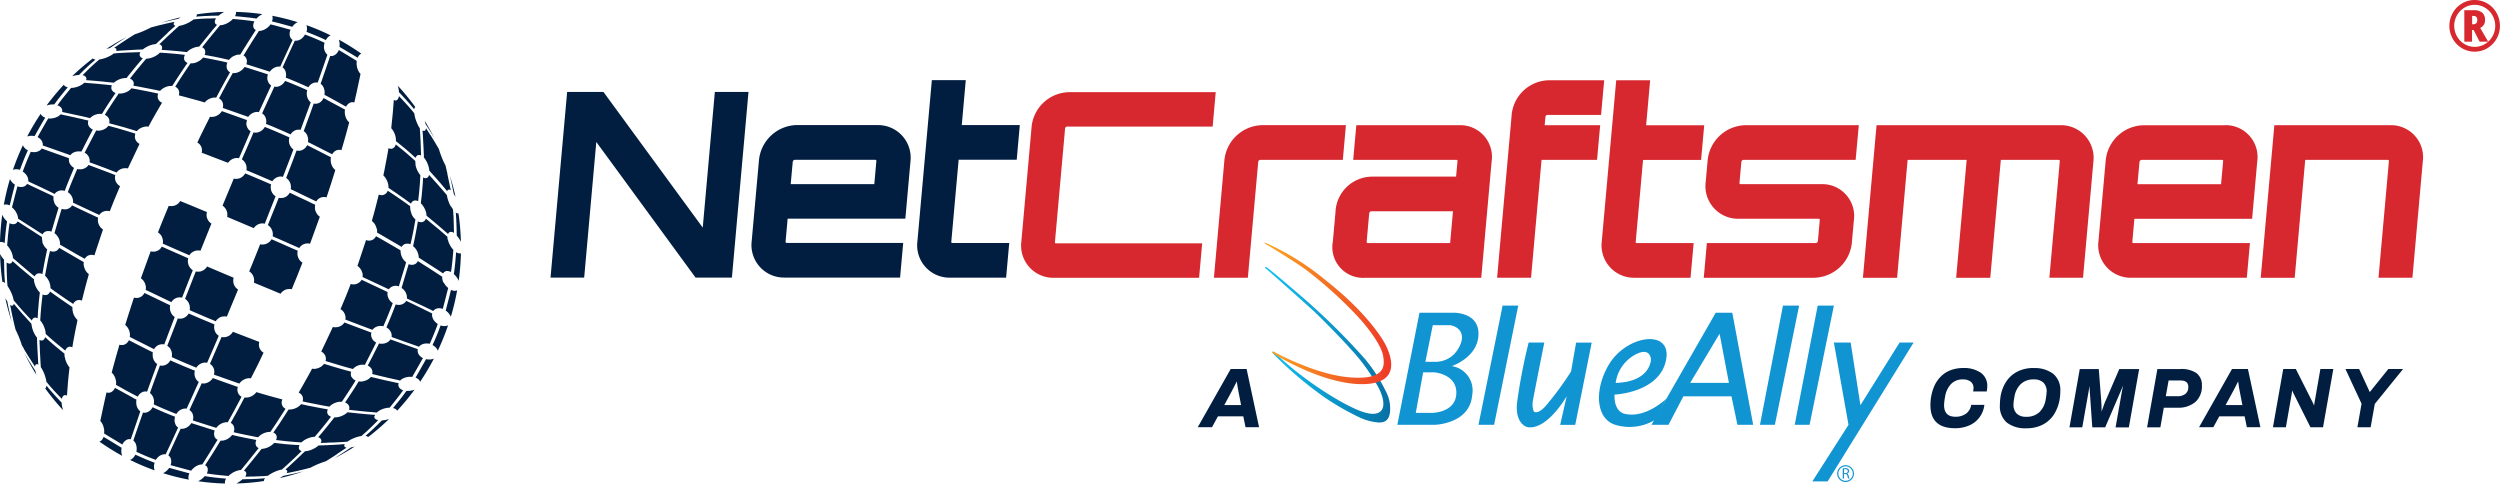
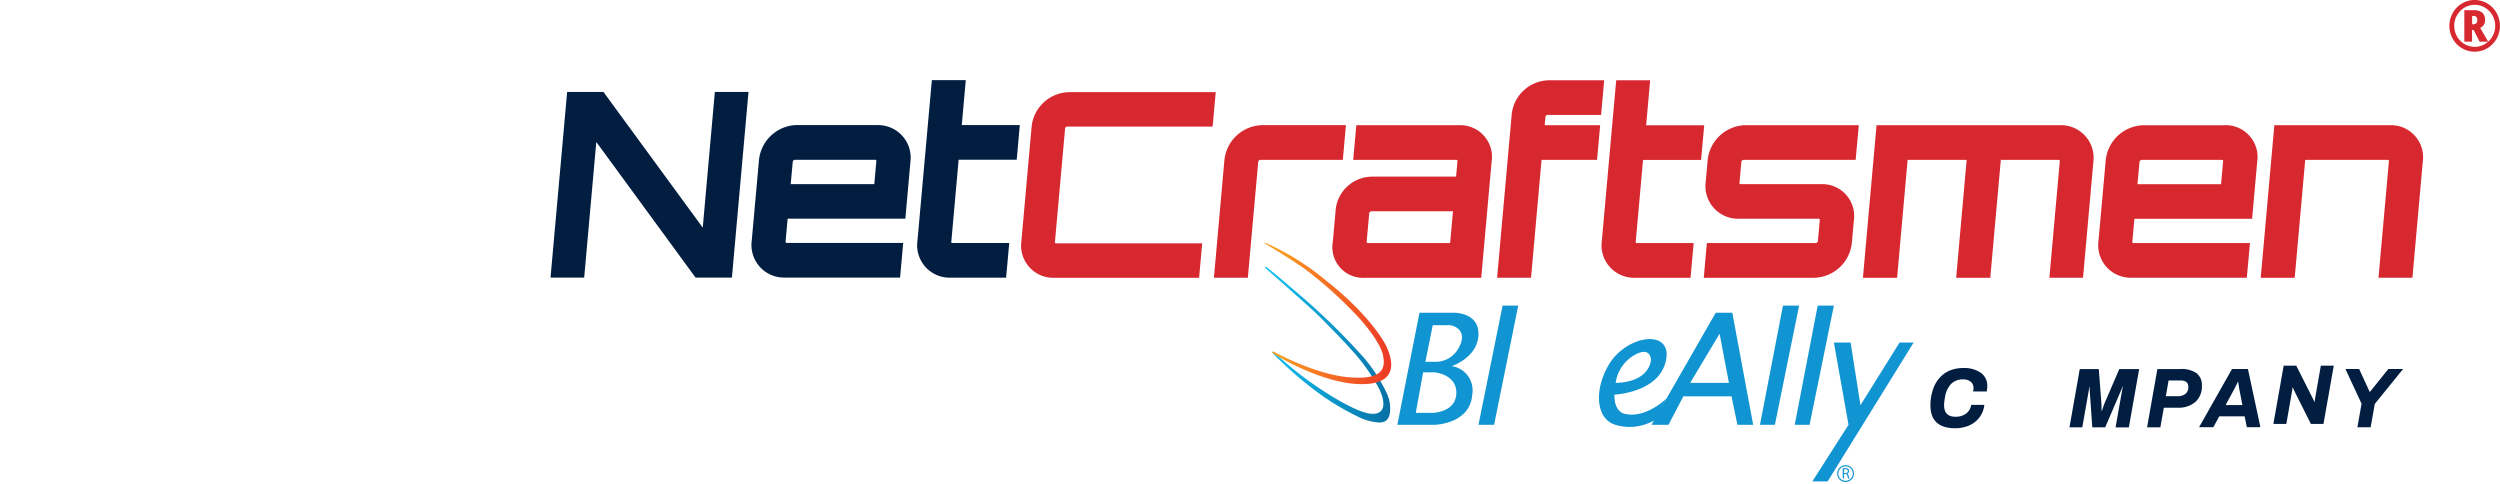
<svg xmlns="http://www.w3.org/2000/svg" width="312" height="60.344" viewBox="0 0 312 60.344">
  <defs>
    <linearGradient id="linear-gradient" x1="0.052" y1="74.626" x2="1.052" y2="74.626" gradientUnits="objectBoundingBox">
      <stop offset="0" stop-color="#12c0f1" />
      <stop offset="1" stop-color="#066ca1" />
    </linearGradient>
    <linearGradient id="linear-gradient-2" x1="0.053" y1="82.575" x2="1.053" y2="82.575" gradientUnits="objectBoundingBox">
      <stop offset="0" stop-color="#faa31f" />
      <stop offset="1" stop-color="#ed3327" />
    </linearGradient>
  </defs>
  <g id="NetCraftsmen_BlueAlly_Logo_FullColor" transform="translate(-50.31 -32.61)">
-     <path id="Path_25" data-name="Path 25" d="M57.076,58.87l.11.189.14.177.165.159.128.092-.1.329-.116.39-.116.39-.116.39-.116.39-.116.39-.116.4-.092.3-.1-.037-.2-.037h-.189l-.177.031-.159.073-.14.1-.116.14-.031.067-.311-.2-.2-.128-.2-.128-.2-.128-.2-.128-.372-.238-.22-.14-.2-.128-.2-.128-.2-.128-.2-.128-.2-.128-.2-.128-.159-.1V60.7l-.043-.2-.067-.2-.1-.2-.116-.2-.14-.183-.159-.171-.128-.11.073-.293.092-.348.092-.348.085-.348.092-.348.092-.348.092-.348.067-.25.11.043.2.043h.2l.189-.018.177-.061.153-.1.128-.128.049-.085.348.177.214.1.214.1.214.1.214.1.214.1.207.1.214.1.214.1.214.1.214.1.214.1.214.1.214.1L57,58.1l-.018.128v.214l.049.207.079.2Zm45.067-11.952a29.314,29.314,0,0,0-2.2-2.678l.037.1.061.25.043.256.018.214.11.116.134.14.128.14.128.14.134.14.128.14.128.14.128.146.128.146.128.146.128.146.128.153.128.153.128.153.11.134.024-.1.055-.122.067-.055ZM55.966,82.047a28.841,28.841,0,0,0,2.215,2.7l-.061-.2-.061-.268-.043-.262L58,83.8l-.11-.116-.134-.14-.262-.281-.262-.281-.128-.14-.128-.146-.128-.146-.128-.146-.128-.146-.128-.146-.128-.153L56.21,81.8l-.1-.122-.018.128-.049.134-.085.092Zm46.5-32.878.122.22.116.171.012.2.018.226.012.226.012.226.012.226.012.226.012.226.012.226v.226l.018.226v.226l.012.226v.226l.024.494-.128-.061-.14-.018-.134.024-.116.073-.1.11-.067.14v.024l-.061-.049-.159-.146-.159-.146-.159-.146-.159-.14-.159-.14-.159-.14-.159-.14-.165-.134-.159-.134-.165-.134-.165-.134-.165-.134-.165-.134-.165-.134-.134-.1v-.183L99.7,50.75l-.049-.232-.073-.226-.092-.22-.11-.2-.128-.183-.11-.128.018-.189.024-.232.024-.232.024-.232.024-.232.024-.232.024-.232.043-.464.018-.232.018-.232.018-.238.018-.232.018-.232.018-.238V46.04h.012l.146.055h.14l.128-.073.1-.116.073-.153.049-.183v-.018l.128.134.128.14.134.14.128.14.134.14.128.14.128.14.128.14.128.146.128.146.128.146.128.146.128.153.122.153.11.134.031.214.055.256.073.262.092.262.1.25.116.238Zm-.317,4.923.061.25.079.244.1.238.122.226.134.207.122.153v.183l-.018.214-.012.214-.012.214-.012.214-.018.214-.018.214-.018.214-.018.214-.018.214-.024.214-.024.214-.024.214-.024.214-.031.287-.049-.024-.171-.055-.165-.012-.153.031-.134.067-.116.11-.092.14-.018.055-.085-.067-.183-.134-.183-.134-.183-.134-.183-.134-.183-.128-.183-.128-.183-.128-.183-.128-.183-.128-.183-.128-.189-.122-.183-.128-.183-.122L98.94,57.1l-.146-.1v-.171l-.031-.232-.055-.226-.079-.22-.1-.207-.122-.2-.14-.177-.116-.116.037-.171.049-.226.043-.22.043-.226.043-.226.085-.445.085-.445.043-.226.043-.226.043-.226L98.7,52.6l.037-.226.037-.226.018-.1.061.031.177.043H99.2l.159-.061.134-.1.11-.14.079-.177.018-.067.22.177.165.134.165.134.165.134.165.134.159.134.159.134.165.134.159.14.159.14.159.14.159.14.159.14.159.14.128.122v.2l.043.244Zm-.506,6.107.1.226.128.207.153.189.134.128-.067.36-.073.409-.073.409-.079.409-.085.409-.085.4-.092.4-.073.3-.085-.037-.189-.043h-.183l-.177.024-.159.067-.14.1-.116.14-.043.079-.122-.073-.2-.122-.2-.122-.2-.116-.2-.116-.2-.116-.2-.116-.4-.232-.2-.116-.2-.116-.2-.116-.2-.116-.2-.116-.2-.116-.153-.085.012-.153-.018-.22L97.293,62l-.073-.214-.1-.2-.128-.189-.153-.165-.122-.1.1-.372.122-.427.116-.433.116-.433.11-.433.11-.433.11-.433.079-.336.1.043.2.037h.189l.177-.061.165-.092.14-.134.11-.171.037-.092.092.061.189.122.183.122.342.226.22.146.183.128.183.128.183.122.183.128.183.128.183.128.183.128.183.134.183.134.14.1-.012.171.024.232.049.238.079.232Zm-1.336,4.716.012.226.049.226.079.22.11.214.14.2.165.177.134.11-.1.336-.116.39-.122.4-.122.4-.122.39-.207.689-.122.4-.116-.037-.207-.031h-.2l-.189.043-.177.073-.159.1-.14.134-.061.092-.36-.171-.421-.2-.427-.2-.427-.2-.427-.2-.427-.2-.427-.2-.366-.171.018-.134v-.214l-.055-.207-.073-.2-.1-.189L95.2,66.99l-.159-.159-.122-.092.122-.36.14-.421.14-.421.14-.421.14-.421.14-.421.14-.421.11-.336.122.043.214.031.2-.012.2-.055.177-.092.153-.134.128-.165.049-.1.122.067.4.226.4.226.2.116.2.116.2.116.2.116.2.116.2.116.2.116.2.116.2.116.2.116.146.092-.018.153Zm-1.641,5.436.043.214.073.2.11.2.14.177.165.159.128.092-.116.311-.146.378-.153.378-.153.378-.153.378-.159.378-.159.372-.134.311-.14-.031-.22-.012-.214.018-.2.049-.189.079-.171.11-.153.134-.073.1-.378-.146-.439-.165-.439-.165-.439-.165-.439-.171-.439-.165-.811-.311.024-.128V73.1l-.043-.2-.073-.2-.1-.183-.134-.165-.165-.14-.116-.073.146-.336.171-.409.171-.409.171-.409.165-.415.165-.409.159-.415L94.072,69l.14.037.226.018.22-.024.207-.061.189-.1.171-.128.146-.159.067-.11.354.165.421.2.427.2.427.2.421.2.421.2.421.2.36.177-.024.134v.214Zm-11.2-5.491-.031.146-.012.232.031.232.067.22.1.207.134.189.171.159.128.085-.14.366-.171.433-.171.433L87.4,68l-.177.433-.177.427-.177.433-.153.366-.14-.031h-.22l-.214.018-.207.067-.2.1-.177.128-.153.159-.079.116-.372-.153-.433-.183-.433-.183-.433-.177-.433-.177-.433-.183-.433-.177L82,68.833l.024-.146v-.226l-.031-.22-.067-.207-.1-.2-.134-.177-.159-.153-.122-.079.153-.372.183-.439.177-.439.177-.439.177-.439.177-.439.177-.445.146-.372.146.031h.232l.22-.031.214-.073.2-.11.177-.14.153-.177.079-.128.36.159.86.378.427.189.427.189.427.189.793.342ZM76.141,60.017l-.037.146-.018.232.024.226.067.22.1.2.134.183.165.159.122.085-.153.372-.177.439-.177.439-.177.439-.177.439-.177.439-.177.439-.153.372-.134-.031h-.22l-.214.018-.207.067-.2.1-.177.128-.153.165-.079.122-.366-.159-.433-.189-.433-.189-.433-.189-.433-.189-.433-.189-.427-.189-.366-.159.024-.146V63.6l-.037-.22-.067-.207-.1-.2-.134-.177-.165-.153-.122-.085.146-.366.171-.433.171-.433.177-.427.177-.433.177-.427.177-.433.146-.36.153.031h.232l.226-.024.214-.073.2-.1.177-.14.153-.171.079-.128.366.153.433.177.433.177.433.177.433.183.433.177.433.183.366.146ZM64.7,55.429l-.031.128-.012.22.031.214.067.207.1.189.14.171.171.153.128.079-.14.336-.171.4-.171.409-.171.409-.165.409-.165.409-.165.415-.134.342-.128-.031-.214-.018-.207.018-.2.049-.183.085-.165.116-.146.146-.067.1-.354-.165-.427-.2-.427-.2-.427-.2-.427-.2-.427-.2-.427-.2-.366-.177.012-.128-.012-.2-.049-.2-.079-.2-.1-.183-.14-.171-.159-.146-.122-.079.116-.311.146-.384.153-.378.153-.378.159-.378.159-.378.159-.378.134-.305.146.031.226.012.22-.018.207-.061.2-.085.177-.122.153-.153.073-.11.378.14.439.165.439.165.439.165.439.165.439.165.439.171.36.14Zm-2.141,5.326-.031.14v.226l.031.22.073.214.1.2.134.183.165.165.134.092-.122.36-.14.421-.14.421-.14.421-.14.421-.14.421-.14.421-.11.342-.116-.037-.2-.031-.2.012-.189.049-.171.085-.146.116-.128.146-.049.092-.128-.067-.207-.116-.2-.11-.207-.116-.2-.11-.2-.116-.2-.116-.2-.116-.2-.116-.2-.116-.2-.116-.2-.116-.2-.116-.2-.116-.2-.116-.153-.092v-.153l-.018-.214-.055-.214-.085-.207-.116-.2-.134-.183-.159-.165-.128-.1.1-.336.116-.4.116-.4.116-.4.122-.4.116-.39.214-.7.128.037.214.024h.207l.2-.055.183-.079.165-.116.14-.146.061-.1.354.171.421.2.421.2.421.2.427.2.427.2.427.2.366.171ZM60.767,66.24l-.018.159v.232l.055.232.073.22.1.214.134.2.159.171.128.1-.1.372-.122.427L61.06,69l-.116.433-.11.433-.11.433-.11.439-.085.336-.085-.037L60.254,71h-.183l-.177.049-.159.085-.14.122-.116.153-.037.079-.1-.067-.189-.128-.189-.122-.189-.128-.183-.122-.189-.128-.183-.128-.189-.128-.183-.128-.183-.128-.183-.128-.183-.128-.183-.128-.183-.134-.183-.134-.146-.1v-.165l-.031-.226-.055-.226-.079-.22-.11-.214-.128-.2-.146-.183-.128-.122.067-.366.073-.409.079-.409.079-.409.079-.409.085-.4.092-.4.073-.3.092.043.2.043h.2l.177-.037.165-.079.146-.116.116-.153.037-.085.116.067.2.116.2.116.2.116.2.116.2.116.2.116.2.116.2.116.2.116.2.116.2.116.2.116.2.116.2.11.146.085ZM59.4,72.524l.079.232.1.22.128.207.146.183.128.122-.031.171-.043.22-.043.226-.049.22-.043.22-.049.226-.043.226-.043.226-.043.226-.043.226-.043.226-.043.226-.037.226-.037.226-.037.226-.012.1-.049-.031-.171-.043h-.165l-.153.043-.134.092-.11.128-.085.159-.018.055-.061-.049-.165-.128L58.076,77l-.165-.134-.165-.134-.165-.134-.159-.134-.165-.134-.159-.134-.159-.134-.159-.14-.159-.14-.159-.14-.159-.146-.159-.146-.134-.122L56,75.031l-.043-.232-.067-.238-.085-.232-.1-.226-.122-.214-.134-.2-.122-.14.012-.183.012-.214.018-.22.012-.214.018-.214.018-.214.018-.214.018-.226.043-.409.024-.214.024-.214.024-.214.024-.214.024-.214v-.073l.061.031.177.055h.171l.159-.031.14-.079.116-.122.092-.153.018-.061.085.061.183.134.183.128.183.128.183.128.183.128.183.128.183.128.189.128.183.128.183.128.183.122.189.128.183.128.329.22-.012.171.024.238.049.238Zm-.994,5.613.049.244.073.238.1.226.11.214.128.2.116.134-.018.189-.024.232-.024.232-.024.232-.024.232-.024.232-.024.232L58.8,81.2l-.018.232-.018.232-.018.232-.018.238-.018.232-.018.238-.018.238v.079h-.012l-.14-.055h-.14l-.128.055-.1.1-.073.14-.049.171h0l-.134-.134-.134-.14-.134-.14-.134-.14-.134-.14-.128-.14-.134-.14-.128-.14-.128-.146-.128-.146-.128-.146-.128-.146-.122-.153-.128-.153-.11-.134-.031-.214L56,80.723l-.073-.25-.085-.25-.1-.238-.11-.226-.116-.207-.11-.159-.012-.207-.018-.226-.012-.232-.012-.226-.012-.226-.012-.226-.012-.226L55.3,77.6l-.012-.226v-.226l-.018-.226V76.7l-.018-.226v-.226l-.012-.226v-.043l.146.061.146.018.134-.037.116-.085.092-.122.061-.159v-.024l.043.037.159.146.159.146.159.14.159.14.159.14.159.14.159.134.159.134.165.134.323.268.165.134.165.134.165.134.128.1v.189l.024.244ZM55.581,63.763l.085.214.11.207.134.2.159.177.134.116-.079.348-.085.4-.085.409-.079.409-.079.409-.073.409-.073.409-.049.293-.067-.031-.177-.055-.171-.012-.165.024-.146.067-.128.11-.1.14-.018.049-.079-.067-.177-.146-.177-.146-.183-.153-.348-.293-.177-.146-.177-.153-.354-.3-.177-.153-.177-.153-.177-.153-.177-.153-.177-.153-.146-.128-.012-.159-.043-.214-.067-.22-.092-.22-.11-.214-.128-.207-.146-.2-.128-.146.031-.329.031-.372.031-.372.037-.372.043-.366.043-.366.049-.36.037-.232.073.037.183.067.177.024.171-.012.153-.055.128-.1.1-.134.018-.055.1.067.2.128.2.128.2.128.2.128.2.128.2.128.2.128.2.128.2.128.39.256.2.128.2.128.2.128.153.1V63.3l.018.22.055.22ZM55,69.736l.153.189.128.134-.018.171-.024.214-.024.207-.024.214-.024.214-.018.214-.018.214-.018.214-.018.214-.018.214-.018.214-.012.214-.012.214-.012.22-.012.22v.055l-.024-.012-.153-.067-.146-.018-.14.031-.116.079-.092.116-.055.146-.031-.031-.153-.165L53.94,73.2l-.153-.165-.153-.165-.153-.165-.153-.165-.153-.165-.281-.323-.165-.183-.146-.171-.146-.171-.146-.171-.146-.171-.134-.159-.037-.189-.061-.232-.079-.238-.1-.238-.11-.238-.122-.232-.128-.22-.122-.183-.018-.177-.018-.2-.012-.2-.012-.2-.012-.2v-.2l-.018-.2v-.2l-.012-.2v-.384l-.012-.2v-.58h0l.153.092.146.043h.14l.128-.055.1-.1.067-.14v-.012l.061.049.177.153.171.153.177.153.177.153.177.153.177.153.177.146.177.153.177.146.177.146.177.146.354.3.323.268v.177l.049.232.067.232.092.232.11.22.128.207Zm37.026,21.03a28.477,28.477,0,0,0,2.556-1.483l-.232.061-.232.049-.336.226-.171.116-.177.116-.177.116-.177.116L92.9,90.2l-.177.116-.177.116-.177.116-.183.116-.165.1Zm4.216-2.66a28.215,28.215,0,0,0,2.623-2.257l-.177.055-.256.061-.256.043-.214.024-.11.11-.268.262-.134.134-.134.134-.14.134-.14.134-.14.134-.14.134-.14.128-.146.134-.146.128-.146.128-.146.128-.122.1.122.018.128.055.079.085Zm3.642-3.3a29.739,29.739,0,0,0,2.172-2.629l-.1.043-.232.067-.244.043-.25.018h-.2l-.177.244-.214.293-.22.287-.226.287-.232.287-.232.287-.232.281-.134.165.055.012.183.067.146.092.1.116.024.049Zm2.861-3.606a30.176,30.176,0,0,0,1.72-2.9l-.134.055-.214.049-.226.018-.238-.012-.171-.031-.146.256-.171.305-.177.305-.171.311-.171.305-.177.305-.177.311-.122.214.1.037.177.1.146.122.1.14.043.11Zm2.215-3.9a29.246,29.246,0,0,0,1.269-3.148l-.165.067-.2.031h-.214l-.22-.037-.134-.043-.092.25-.122.329-.128.329-.134.329-.134.323-.14.323-.146.323-.11.244.128.073.183.134.153.153.116.171.073.159Zm1.617-4.216a30.2,30.2,0,0,0,.787-3.3l-.11.049-.177.024-.183-.018-.2-.061-.1-.049-.061.238-.085.348-.085.342-.177.689-.092.348-.085.342-.073.287.14.1.177.165.146.177.116.189.055.134Zm.976-4.478a30.89,30.89,0,0,0,.281-3.447l-.055.024h-.159l-.165-.037-.177-.085-.049-.031-.012.214-.031.372-.031.366-.031.366-.037.366-.043.366-.049.366-.049.311.14.134.165.189.14.2.116.214.049.116Zm.275-4.917a29.382,29.382,0,0,0-.3-3.49h-.11l-.128-.055-.1-.079.018.159.012.2.012.2.012.2.012.2v.2l.018.2v.2l.012.2v.2l.012.2v.384l.012.2v.159l.146.165.153.22.14.232.085.165Zm-.665-5.546c-.2-.921-.445-1.842-.732-2.752l.018.073.049.207.049.214.049.207.043.207.043.214.043.207.043.207.043.207.043.207.043.207.037.2.128.2.1.189Zm-2.593-7.272c-.4-.769-.811-1.513-1.257-2.233l.037.14L103.4,49l.1.165.116.177.116.177.116.183.116.183.116.183.116.183.11.183.116.183.11.183.043.073ZM95.39,40.244A29.557,29.557,0,0,0,92.6,38.505l.024.067.049.207.024.22v.232l-.024.171.25.153.305.177.6.36.305.177.305.183.3.183.214.128.037-.092.1-.165.122-.134.134-.1.061-.018Zm-3.819-2.27a27.419,27.419,0,0,0-3.026-1.281l.037.1.037.189v.207L88.6,37.4l-.037.134.25.1.323.128.323.128.317.134.323.134.317.14.317.146.244.116.067-.122.128-.171.146-.14.159-.11Zm-4.124-1.653a28.262,28.262,0,0,0-3.166-.793l.024.049.031.165v.183l-.055.2-.037.1.238.061.336.085.342.085.336.092.336.092.336.092.336.092.281.079.1-.134.159-.165.171-.14.177-.11.061-.024Zm-4.4-1a27.057,27.057,0,0,0-3.294-.275h0l.012.159-.031.159-.067.171-.024.043.214.018.36.031.366.037.36.037.36.037.36.043.354.049.305.043.134-.14.183-.159.2-.134.2-.11h.012ZM78.27,35.04a27.8,27.8,0,0,0-3.392.305v.073l-.037.128-.055.085.171-.012.2-.018.2-.012.2-.012.189-.012.2-.012h.189l.189-.018H76.5l.189-.012h.378l.189-.012H77.6l.165-.14.207-.146.22-.134.085-.043Zm-5.418.683c-.8.183-1.592.4-2.385.659l.043-.012.207-.049.207-.049.207-.049.207-.049.207-.049.207-.043.207-.049.207-.043.4-.085.2-.128.1-.055ZM66.1,38.194a27.589,27.589,0,0,0-2.514,1.464l.2-.049.232-.049.336-.226.177-.116L64.7,39.1l.177-.116.177-.116.177-.116.177-.116.183-.116.183-.116.183-.116.153-.1Zm-4.2,2.654a28.172,28.172,0,0,0-2.587,2.221l.122-.037.256-.061.262-.043.214-.018.25-.244.134-.134.134-.134.134-.134.14-.134L61.1,42l.14-.134.14-.128.14-.128.146-.128.146-.128.146-.128.153-.128.122-.1-.122-.024-.128-.055-.073-.073Zm-3.648,3.307a28.61,28.61,0,0,0-2.135,2.575l.043-.018.232-.067.244-.043.25-.018h.2l.183-.25.214-.293.226-.287.226-.287.232-.287.232-.287.232-.281.134-.159-.055-.012-.183-.067-.146-.092-.1-.122-.012-.024ZM55.38,47.773A29.555,29.555,0,0,0,53.7,50.6l.073-.031.214-.049.226-.018.238.012.171.031.146-.256.177-.311.177-.311.171-.305.177-.305.177-.305.183-.305.122-.207-.1-.043-.183-.1-.146-.122-.1-.14-.031-.067Zm-2.215,3.917a30.561,30.561,0,0,0-1.245,3.075l.11-.049.2-.037h.214l.22.031.134.043.092-.25.122-.329.128-.329.128-.323L53.4,53.2l.14-.323.14-.317.11-.244-.128-.067-.183-.134-.146-.153-.116-.171-.043-.1ZM51.555,55.9a29.2,29.2,0,0,0-.769,3.227l.073-.031.171-.024.189.018.2.055.1.049.061-.238.085-.348.085-.348.085-.348.085-.342.092-.348.085-.342.073-.281-.146-.1-.177-.159-.146-.177-.116-.189-.037-.079Zm-.97,4.478a31.149,31.149,0,0,0-.275,3.386l.031-.012H50.5l.165.031.177.079.049.031.018-.214.031-.372.031-.366.037-.366.043-.366.043-.366.049-.36.049-.305-.146-.134-.165-.189-.14-.2-.116-.214-.031-.061Zm-.268,4.9a30.283,30.283,0,0,0,.293,3.465h.1l.128.055.1.073-.018-.165-.012-.2-.018-.2-.012-.2-.012-.2-.012-.2v-.2l-.012-.2v-.2l-.012-.2v-.384l-.012-.2v-.348l-.146-.171-.159-.22-.14-.226-.067-.128Zm.659,5.5a29.457,29.457,0,0,0,.787,2.916v-.018l-.055-.214-.049-.214-.049-.214-.049-.214-.043-.214-.043-.214-.092-.415-.043-.207-.043-.207-.043-.207-.037-.189-.128-.2-.116-.2Zm2.373,6.845a30.347,30.347,0,0,0,1.495,2.7l-.067-.244-.055-.232-.1-.165L54.5,79.5l-.116-.177-.116-.183-.11-.183-.116-.183-.226-.366-.11-.183-.11-.183-.11-.189-.11-.183-.037-.061Zm9.383,11.061a30.35,30.35,0,0,0,2.831,1.763l-.049-.134-.049-.22-.018-.232.012-.244.031-.177-.244-.146-.3-.183-.3-.183-.3-.183-.3-.183-.3-.183-.3-.177-.207-.128-.037.1-.1.183-.122.153-.14.11-.11.043Zm3.819,2.276a28.105,28.105,0,0,0,3.063,1.3l-.055-.159-.031-.207v-.22l.037-.226.043-.14-.244-.092-.323-.128-.323-.128-.323-.134-.317-.14-.317-.14-.317-.14L67.2,90.3l-.067.128-.128.183-.146.153-.165.122-.146.067Zm4.118,1.653a28.471,28.471,0,0,0,3.215.805l-.043-.11-.018-.177.018-.2.061-.2.049-.1-.232-.061-.342-.092-.336-.092-.336-.092-.336-.092-.336-.092-.336-.092-.275-.073-.1.146-.165.177-.177.153-.183.122-.122.055Zm4.38,1A27.976,27.976,0,0,0,78.4,93.9l-.018-.049v-.165l.037-.171.079-.177.031-.049-.207-.018-.36-.031-.36-.037-.36-.037-.36-.043-.36-.043-.354-.055-.305-.049-.134.146-.183.171-.2.146-.207.122-.1.043Zm4.789.281a27.021,27.021,0,0,0,3.417-.305v-.122l.061-.134.073-.1-.153.018-.2.018-.2.018-.2.012-.2.012-.189.012h-.2l-.189.018h-.189l-.189.012h-.378l-.189.012h-.342l-.165.146-.214.159-.226.14-.165.092Zm5.387-.671a28.356,28.356,0,0,0,2.928-.83l-.055.012-.207.049-.207.049-.207.049-.207.049-.207.049-.207.043-.207.043-.2.043-.8.171-.2.134-.232.14ZM51.9,73.2l-.049-.214-.085-.415-.085-.421-.043-.214-.043-.207-.024-.116.024.018.116.067.122.018.11-.055.067-.11.018-.085.012.012.146.171.146.171.146.171.146.171.146.171.146.171.146.165.146.171L53.36,73l.146.165.153.165.146.165.153.165.146.165.128.14.024.2.049.238.067.244.085.238.1.232.122.22.128.2.122.146.012.415v.226l.018.226.012.226V77l.018.226.012.226.012.226.012.226.012.226.012.232.012.226.012.232.018.226v.018l-.067-.043-.122-.024-.116.043-.073.1-.037.128v.031l-.067-.1-.116-.177-.116-.177-.116-.183-.116-.177-.116-.183-.116-.177-.11-.183-.116-.183-.11-.183-.116-.189-.11-.183L53.251,77l-.11-.189-.11-.183-.067-.22-.085-.25-.1-.262-.1-.262-.11-.262-.116-.256-.11-.238-.1-.207-.049-.207-.055-.214-.049-.214-.049-.214-.049-.214-.049-.214-.043-.214Zm54.243-17.912.049.214.043.214.085.4.049.238.043.207.043.207.043.207.043.207.024.122-.012-.012-.11-.061-.116-.018-.11.037-.079.092-.024.073-.024-.031-.146-.177-.146-.177-.146-.171-.146-.171-.146-.171-.146-.171-.153-.171L104.913,56l-.146-.171-.153-.165-.146-.165-.3-.329-.146-.165-.128-.146-.024-.189-.049-.232-.067-.232-.085-.226-.1-.22-.116-.207-.128-.2-.116-.14v-.2l-.018-.445-.018-.445-.012-.226-.012-.226-.012-.226-.012-.226-.012-.226-.012-.226-.012-.226-.012-.226-.018-.226-.018-.232v-.018l.079.043.128.018.116-.055.067-.11.037-.14v-.043l.171.262.116.177.116.177.116.183.116.177.116.183.11.183.116.183.11.183.11.183.11.189.11.189.11.189.1.183.067.226.085.256.1.268.1.275.116.275.116.262.122.25.11.214.049.207.049.214.049.214.049.214.049.214Zm.433,3.978.134.226.128.189.018.171.018.2.012.2.012.2.012.2.012.2v.2l.012.2v.2l.012.2v.384l.012.2v.39h0l-.146-.085-.146-.043h-.14l-.128.037-.1.092-.073.128h0l-.067-.055-.171-.153-.177-.153-.177-.153-.177-.153-.177-.153-.177-.153-.354-.3-.177-.153-.177-.146-.177-.146-.177-.146-.177-.146-.177-.146-.146-.122-.012-.171-.043-.226-.067-.22-.092-.22-.11-.207-.128-.2-.14-.183-.122-.122.018-.165.024-.214.024-.214.024-.214.024-.214.018-.214.024-.214.018-.214.018-.214.018-.214.018-.214.018-.214.012-.214.012-.22.012-.214v-.061l.031.018.159.061.153.018.14-.037.116-.085.092-.128.055-.165.171.189.275.3.177.2.146.165.153.165.146.165.146.171.146.165.153.171.293.342.146.171.146.171.128.153.031.189.055.238.079.25.092.25.11.25.122.244Zm-.366,4.216.061.226.092.232.11.226.134.22.146.2.134.153-.024.329-.031.372-.031.366-.037.372-.043.366-.043.366-.049.366-.037.232-.061-.037-.177-.061-.171-.031h-.165l-.146.049-.134.085-.1.122-.024.049-.11-.073-.2-.134-.2-.134-.2-.134-.2-.128-.2-.128-.2-.128-.2-.128-.2-.128-.2-.128-.592-.384-.2-.128-.2-.128-.153-.1v-.153l-.037-.207-.061-.207-.085-.207-.11-.2-.134-.183-.153-.165-.122-.1.079-.348.085-.4.085-.409.079-.409.079-.409.073-.409.073-.409.049-.293.079.037.183.049.183.012.171-.037.153-.079.122-.122.092-.159.012-.049.073.061.177.146.177.146.354.293.177.146.177.146.177.146.177.146.177.146.177.153.177.153.177.153.177.153.177.153.146.128v.165l.043.226Zm-.531,5.32L105.8,69l.14.2.165.177.14.116-.073.287-.092.348-.085.348-.177.689-.092.348-.092.348-.061.25-.1-.037-.2-.043-.2-.012-.183.024-.171.055-.153.085-.128.116-.055.073-.146-.073-.214-.11-.214-.1-.214-.1-.214-.11-.214-.1-.214-.1-.214-.1-.214-.1-.214-.1-.214-.1-.214-.1-.214-.1-.214-.1-.214-.1-.153-.073.012-.128-.018-.2-.049-.2-.079-.2-.11-.183-.134-.171-.165-.146-.122-.085.1-.329.116-.39.116-.39.116-.39.116-.39.116-.39.122-.39.085-.3.11.043.2.037h.2l.183-.043.165-.079.14-.116.11-.153.031-.079.11.067.2.128.2.128.2.128.2.128.4.25.2.128.2.128.354.232.232.153.2.128.2.128.2.128.153.1v.14l.024.214.061.214.092.214Zm-1.434,4.216.049.2.085.189.116.177.146.165.171.153.128.085-.092.268-.122.329-.128.329-.134.329-.134.323-.14.323-.14.323-.116.256-.14-.031-.214-.018-.207.012-.2.037-.183.061-.165.092-.146.122-.073.092-.165-.061-.226-.079-.22-.079-.226-.079-.22-.079-.226-.079-.22-.079-.226-.079-.22-.079-.22-.079-.22-.079-.22-.079-.22-.079-.226-.079-.22-.079-.153-.055.018-.1-.012-.2-.043-.189-.079-.183-.11-.171-.14-.153-.165-.134-.116-.067.128-.3.159-.372.159-.378.153-.378.153-.378.146-.378.146-.378.116-.305.134.037.22.024.214-.012.2-.049.183-.085.165-.116.134-.146.055-.1.14.067.214.1.214.1.214.1.634.311.207.1.214.1.384.189.25.128.207.1.421.207.153.073-.018.116V73Zm-1.794,4.136-.018.092v.183l.043.177.079.171.116.153.14.14.171.122.11.055-.128.226-.177.311-.177.311-.177.311-.177.311-.177.311-.177.311-.153.262-.171-.018h-.232l-.226.031-.22.055-.207.073-.189.1-.165.116-.1.1L100.057,81l-.232-.049-.226-.049-.226-.049-.226-.055-.226-.049L98.7,80.7l-.226-.055-.226-.055-.226-.049-.226-.055-.226-.055-.226-.055-.226-.055-.226-.055-.134-.031.024-.079.012-.183-.024-.177-.067-.165-.1-.153-.134-.134-.165-.116-.1-.049.146-.281.189-.36.189-.366.183-.36.183-.366.183-.36.183-.36.153-.305.159.031h.226l.226-.018.214-.055.2-.092.177-.116.146-.146.073-.11.159.055.22.079.22.079.22.079.22.079.22.079.22.079.22.079.226.079.22.079.22.079.22.079.226.079.22.079.226.079.146.055Zm-2.385,4.21-.024.055-.018.171.024.165.067.153.11.128.14.11.177.092.079.024-.134.189-.214.293-.22.287-.226.293-.226.287-.232.287-.232.287-.207.256h-.189l-.232.037-.232.055-.226.073-.214.092-.2.11-.177.122-.122.11-.2-.012L96.921,85l-.232-.018-.226-.018-.232-.018-.226-.018-.232-.024-.226-.024-.226-.024-.226-.024-.226-.024-.226-.024-.226-.024-.451-.049-.1-.012.018-.049.031-.171-.018-.165-.055-.153-.1-.134-.128-.116-.165-.1-.073-.024.165-.244.232-.348L94,82.847l.226-.342.226-.348.22-.348.214-.348.183-.305.171.018h.232l.232-.049.22-.067.207-.092.189-.116.171-.14.1-.116.171.043.226.055.226.049.226.055.226.055.226.055.226.049.226.055.226.049.226.049.226.049.226.049.226.049.226.049.232.049.122.024Zm-3.038,4.118v.146l.055.134.1.1.134.079.171.055H97.5l-.134.14-.134.134L97.1,86.4l-.134.134-.134.134-.14.134-.14.134-.14.134-.14.134-.14.134-.146.128-.146.128-.146.128-.146.128-.134.116-.207.037-.238.061-.244.073-.238.092-.232.1-.22.11-.2.122-.159.11-.2.018-.22.018-.226.012-.22.012-.22.012-.22.012-.22.012-.22.012H91.7l-.22.018h-.22l-.22.018h-.22l-.22.018h-.22l-.043.012L90.4,88.7l.018-.146-.031-.14-.079-.122-.116-.1-.153-.067h-.024l.043-.049.14-.159.14-.165.14-.165.14-.165.134-.165.134-.165.134-.165.134-.165.134-.165.128-.165.134-.165.134-.165.128-.165.128-.165.1-.134h.183l.238-.024.232-.055.232-.079.22-.1.207-.116.189-.134.128-.122.189.018.226.024.226.024.226.024.226.024.226.024.226.024.226.018.226.024.226.018.232.024.226.018.226.018.232.018.232.018h.079v.012l-.055.146ZM92.418,90.2l-.177.116-.177.116-.177.116-.183.116-.183.116-.183.116-.183.116-.177.11-.22.067-.244.085-.256.1-.256.1-.256.11-.25.116-.232.116-.207.11-.2.049-.207.055-.207.055-.207.049-.207.049-.207.049-.207.049-.207.049-.207.043-.2.043-.207.043-.2.043-.207.043-.2.043-.116.024.018-.018.061-.116.012-.122-.055-.11-.1-.067-.079-.024.012-.012.171-.146.171-.153.165-.153.165-.153.165-.153.165-.153.165-.153.165-.153.159-.153.165-.153.159-.153.159-.153.159-.153.165-.153.14-.134.189-.018.232-.049.238-.067.238-.092.226-.11.214-.122.2-.14.146-.122.4-.018h.22l.22-.018h.22l.22-.018.439-.018.439-.024.22-.012.226-.012.22-.018L93.1,89l.226-.018h.018l-.043.073-.031.122.037.122.092.079.128.043h.031l-.11.079-.342.226-.171.116-.177.116-.177.116-.177.116Zm4.24-15.142-.024.116-.012.207.031.2.073.189.1.177.14.159.171.134.116.061-.14.287-.183.366-.183.366-.189.366-.183.366-.189.366L96,78.783l-.159.311-.159-.024h-.226l-.226.031-.214.061-.2.085-.189.116-.165.134-.1.116-.171-.049-.226-.061-.226-.061-.226-.061-.445-.128-.226-.067-.22-.067-.226-.067-.22-.067-.22-.067-.22-.067-.665-.2-.134-.043.031-.1.012-.2-.024-.2-.061-.183-.1-.165-.128-.153-.165-.122-.1-.055.153-.323.189-.4.189-.4.189-.4.189-.4.189-.4.189-.4.159-.342.159.031h.232l.226-.024.22-.067.2-.1.177-.128.153-.159.073-.116.372.14.439.165.439.165.439.165.439.165.439.165.439.165.366.134Zm-2.471,5.527.1.159.134.14L94.59,81l.1.043-.159.262-.22.354L94.09,82l-.226.348-.226.348-.232.348-.232.348-.2.305H92.8l-.226.012-.226.049-.22.073-.207.092-.2.122-.177.14-.11.122-.177-.031-.22-.037-.226-.037-.22-.043-.415-.079-.451-.092-.226-.043-.22-.043-.22-.043-.22-.043-.433-.092-.22-.049-.116-.024.031-.092.024-.2-.018-.183-.055-.177-.092-.159-.128-.134-.159-.11-.085-.043.171-.3.226-.39.22-.39.22-.39.22-.39.214-.39.214-.39.177-.342.165.018h.232l.226-.049.22-.073.207-.1.189-.128.165-.153.092-.122.165.049.22.067.22.067.22.067.22.067.22.067.22.067.22.061.22.067.22.061.445.128.226.061.226.061.226.061.128.037-.031.092-.024.2.018.189.061.177Zm-2.91,4.753.128.116.159.092.061.018-.049.061-.128.165-.256.329-.134.171-.128.165-.134.165-.134.165-.134.165-.134.165-.134.165-.14.165-.14.165-.14.165-.14.165-.122.134-.183.012-.232.037-.232.067-.226.085-.22.1-.207.122-.189.14-.14.122H87.77l-.214-.018-.214-.012-.207-.012-.207-.018-.207-.018-.214-.018-.207-.018-.4-.043-.433-.049-.207-.024-.207-.024-.207-.024h-.079l.024-.061.049-.177.012-.171-.037-.159-.073-.146-.116-.116-.153-.092-.055-.018.061-.085.134-.189.128-.189.128-.189L85,86.7l.128-.189.128-.189.122-.189.122-.189.122-.189.122-.189.122-.189.122-.189.122-.189.122-.189.092-.146h.171l.232-.018.226-.055.226-.079.214-.1.2-.134.177-.153.116-.128.384.079.214.049.22.049.22.043.22.043.22.043.22.043.22.043.22.043.22.043.22.037.22.043.22.037.22.037.1.018-.031.061-.043.177v.171l.043.159.092.14Zm-3.587,4.35.116.1.146.067-.031.031-.159.153-.159.153-.159.153-.159.153-.159.153-.159.153-.165.153-.165.153-.165.153-.165.153-.165.153-.171.153-.165.153-.171.153-.153.134-.189.031-.226.061-.232.079-.238.1-.232.11-.226.122-.214.134-.177.128-.171.018-.2.018-.2.018L83,92.98l-.189.012L82.626,93h-.189l-.189.018h-.189l-.189.012h-.378l-.189.012h-.378L81,92.889l.043-.153V92.59l-.055-.128-.1-.1-.134-.067h0l.049-.061.146-.177.153-.183.146-.177.146-.183.146-.177.146-.177.146-.177.146-.183.146-.177.146-.183.146-.177.146-.183.14-.177.14-.183.116-.146.177-.012.226-.043.226-.067.226-.092.214-.116.2-.134.183-.153.128-.128.165.018.207.024.207.024.207.024.207.024.207.024.207.018.207.018.207.018.207.018.214.012L87,89.07l.214.012.214.012.214.012H87.7l-.018.024-.061.159-.018.153.024.146.073.122ZM85.543,83.42l-.037.092-.043.2v.2l.043.183.079.165.122.146.153.122.085.043-.061.1-.244.378-.122.189-.122.189-.122.189-.122.189-.122.189-.122.189-.122.189-.128.189-.128.189-.128.189-.128.189-.128.189-.1.146h-.159l-.22.024-.22.055-.214.079-.207.1-.2.128-.177.153-.122.128-.36-.067-.4-.079-.4-.079-.4-.079-.4-.085-.4-.085-.4-.092-.293-.073.037-.1.037-.2v-.2l-.037-.183-.073-.165-.11-.146-.146-.122-.079-.043.067-.122.116-.207.116-.207.116-.207.116-.207.116-.207.11-.207.116-.207.11-.207.11-.207.11-.207.11-.207.11-.207.11-.207.11-.207.079-.153.153.018.226-.012.22-.049.214-.079.207-.11.189-.14.171-.165.1-.128.36.11.421.122.421.122.421.122.427.116.427.116.427.116.329.085ZM82.4,89.356l.14.1.049.018-.067.085-.14.183-.146.177-.14.183-.146.177-.146.183-.287.36-.268.336-.165.207-.146.177-.146.177-.146.183-.153.177-.122.146h-.159L80,92.279l-.22.067-.214.092-.214.11-.2.134-.189.146-.14.134-.323-.031-.366-.037-.36-.037-.36-.037-.36-.043L76.7,92.73l-.354-.049-.226-.037.037-.073.061-.183.024-.183-.012-.171-.049-.159-.092-.134-.128-.1-.055-.024.073-.11.128-.2.128-.2.128-.2.128-.2.128-.2.128-.2.128-.2.122-.2.128-.2.122-.2.122-.2.122-.2.122-.2.122-.2.1-.159h.153l.214-.018.214-.061.207-.085.2-.116.183-.14.171-.165.1-.134.342.085.4.092.4.085.4.085.4.079.4.079.4.073.287.055-.037.073-.055.189-.012.177.024.171.067.153.1.128Zm12.434-48.2-.018.183v.25l.031.244.055.232.079.226.1.2.122.183.1.11-.037.183-.049.232-.049.232-.049.232-.049.232-.049.232-.049.232-.1.464-.049.232-.049.232-.055.232-.055.232-.049.232-.055.232-.031.134-.067-.024-.171-.018-.171.018-.165.061-.146.1-.134.122-.116.159-.055.1-.275-.146-.354-.2-.354-.2-.354-.2-.354-.189-.36-.2-.354-.189-.3-.159.024-.153v-.22l-.024-.214-.055-.2-.079-.189-.11-.171-.128-.146-.1-.073.055-.165.079-.226.079-.226.073-.226.079-.226.079-.226.079-.226.079-.226.079-.226.073-.226.079-.226.079-.226.079-.226.079-.226.073-.226.055-.153.092.018.183-.012.177-.055.165-.092.153-.128.134-.159.116-.189.049-.116.214.128.3.177.305.183.3.183.3.183.3.183.3.183.25.153Zm-1.47,6.083-.024.171v.244l.031.238.061.232.085.22.116.2.14.177.116.1L93.846,49l-.061.226-.061.226-.061.226-.061.226-.061.226-.061.226-.067.226-.061.226-.067.226-.061.226-.067.226-.067.226-.067.226-.067.226-.043.134-.092-.031-.189-.018-.189.018-.177.061-.165.092-.146.128-.128.159-.061.1-.317-.159-.39-.2-.4-.2-.39-.2-.39-.2-.4-.2-.4-.2-.336-.165.018-.153v-.226l-.037-.214-.061-.207-.092-.189-.122-.171L88.313,50l-.1-.079.14-.384.165-.445.165-.451.165-.445.165-.445.159-.445.159-.451.134-.378.122.024h.207l.2-.043.189-.079.171-.122L90.5,46.1l.128-.189.055-.122.275.146.354.2.354.189.354.189.354.189.354.189.354.189.3.159ZM91.613,53.2l-.031.165v.238l.024.238.061.232.092.22.122.2.153.177.122.1-.116.39-.14.445-.14.445-.14.445-.146.445-.146.445-.146.439-.122.366-.122-.031-.207-.018-.2.018-.2.055-.177.092-.165.122-.14.159-.067.11-.348-.165-.415-.2-.415-.2-.415-.2-.415-.2-.415-.2-.415-.2-.354-.165.024-.146v-.226l-.031-.22-.067-.207-.1-.2-.128-.171-.153-.153-.116-.079.146-.378.171-.445.171-.445.171-.445.171-.445.165-.445.165-.445.14-.378.134.031h.214l.214-.037.2-.079.189-.116.165-.153.14-.183.067-.128.317.159.39.2.4.2.39.2.39.2.39.2.39.2.336.165ZM89.6,59.462l.031.238.067.226.1.214.134.2.165.171.128.092-.134.372-.159.439-.159.439-.159.439-.159.439-.159.439-.159.439-.134.366-.134-.031-.22-.012-.207.024-.2.061-.189.092-.171.128-.146.159-.079.116-.36-.165-.433-.189-.433-.189L86,63.775l-.433-.189-.433-.189-.433-.189-.366-.165.024-.14v-.22l-.037-.214-.067-.207-.1-.2-.134-.177-.159-.153-.122-.079.146-.378.177-.445.177-.445.177-.445L84.6,59.5l.177-.445.177-.445.146-.372.14.031h.226l.22-.031.207-.073.189-.11.171-.146.146-.177.067-.128.342.159.415.2.415.2.83.384.415.2.415.2.354.165-.031.159v.238ZM82.675,76.227l-.037.134-.018.22.018.214L82.7,77l.1.189.128.171.165.14.11.067-.165.348-.2.421-.2.421-.207.415-.207.415L82.01,80l-.207.415-.183.36-.153-.018-.22.012-.22.043-.207.079-.2.11-.183.134-.159.165-.1.128-.354-.122-.409-.146-.83-.293-.415-.146-.409-.146-.415-.146-.336-.116.031-.134.018-.22-.018-.214-.055-.2-.092-.189-.122-.171-.153-.146-.11-.073.159-.366.189-.439.189-.439.189-.433.189-.439.189-.433.189-.439.159-.372.146.031h.226l.22-.037.207-.073.2-.11.177-.146.153-.177.085-.134.36.14.427.165.427.165.427.165.427.165.427.165.427.165.354.134Zm-2.666,5.582-.043.116-.031.214.012.207.049.2.085.177.122.159.153.134.1.055-.067.128-.11.207-.11.207-.11.207-.11.207-.11.207-.11.207-.11.207-.11.207-.116.207-.11.207-.116.207-.116.207-.116.207-.116.207-.085.159-.146-.012-.214.024-.214.055-.207.085-.2.11-.183.14-.165.165-.1.128-.329-.1-.384-.122-.384-.122-.384-.122-.384-.122-.384-.122-.384-.122-.3-.1.037-.122.024-.214-.012-.207-.043-.2L74.3,85.1l-.11-.165-.14-.14-.1-.061.165-.366.2-.433.2-.433.2-.433.2-.439.2-.433.2-.433.165-.372.134.024h.214l.214-.043.2-.079.2-.11.177-.14.159-.171.085-.134.348.122.409.146.409.146.409.146.409.146.409.146.415.146.329.116Zm-2.758,6.479.14.122.073.037-.073.116-.244.4-.122.2-.122.2-.122.2-.122.2-.128.2-.122.2-.122.2-.128.2-.128.2-.25.4-.128.2-.1.159h-.14l-.2.037-.2.067-.2.1-.189.116L74.439,92l-.165.165-.11.134-.287-.073-.342-.092-.677-.183-.342-.092-.342-.092-.336-.092-.244-.067.043-.116.043-.207v-.2l-.018-.189-.055-.171-.092-.153-.122-.134-.073-.049.067-.146.1-.22.1-.214.1-.22.1-.22.1-.214.1-.214.1-.22.1-.214.2-.433.1-.22.1-.214.1-.214.177-.372.122.018.2-.012.2-.049.2-.085.189-.116.171-.146.153-.171.092-.134.317.1.384.122.384.122.384.122.384.122.384.122.384.122.293.092-.037.11-.037.2v.2l.031.183.073.171.1.146ZM90.814,38.926l-.043.153-.031.232v.226l.043.22.067.2.1.183.122.159.1.079-.055.165-.153.451-.079.226-.079.226-.079.226-.079.226-.079.226-.079.226-.079.226-.079.226-.079.226-.079.226-.079.226-.079.232-.055.153-.1-.018h-.183l-.183.037-.177.067-.165.1L89,44.179l-.134.159-.067.11-.3-.134-.366-.165-.372-.165-.372-.159-.372-.159-.372-.153-.372-.153-.305-.116.031-.128.018-.214L86,42.7l-.043-.2-.073-.177-.1-.159-.134-.134-.079-.055.067-.146.1-.22.1-.22.1-.22.1-.22.1-.214.1-.22.1-.214.1-.22.1-.214.1-.214.1-.22.1-.214.1-.214.1-.22.073-.159.116.012.2-.018.2-.055.183-.092.177-.128.165-.159.14-.183.079-.14.256.1.323.122.323.128.317.134.323.134.317.14.317.146.25.116Zm-2.166,5.906-.037.153-.024.238.018.232.049.22.079.207.11.189.14.165.11.085-.14.384-.165.445-.165.445-.165.445-.165.451-.165.445-.165.451-.14.378-.11-.024h-.2l-.2.024-.189.067-.177.1-.159.128-.14.159-.073.116-.329-.153-.4-.177-.4-.177-.4-.171-.4-.171-.4-.171-.409-.165-.336-.134.031-.134.012-.214-.024-.207-.055-.2-.085-.183-.116-.165-.146-.14-.1-.067.165-.366.2-.433.2-.439.2-.433.2-.433.2-.433.2-.433.165-.372.134.024h.214l.207-.055.2-.085.189-.122.171-.153.146-.183.079-.134.305.116.372.146.372.153.372.153.372.159.366.159.366.165.3.14Zm-2.227,5.875-.037.153-.018.238.018.232.055.226.092.207.122.189.153.165.122.085-.14.378-.165.445-.171.445-.171.445-.171.445-.171.445-.171.445-.146.378-.128-.031-.214-.012-.207.031-.2.067-.183.1-.171.128-.146.153-.073.116-.354-.153-.421-.183-.421-.183-.421-.183L82.26,55.3l-.421-.177-.421-.177-.36-.146.024-.14v-.22l-.031-.214-.067-.2-.1-.189-.128-.171-.153-.146-.11-.073.159-.372.2-.439.189-.439.189-.433.189-.439.189-.439.189-.439.159-.372.14.031h.226l.22-.043.207-.079.2-.116.177-.153.153-.183.079-.134.336.134.4.165.4.165.4.171.4.171.4.177.4.177.329.146Zm-2.245,6.7.1.207.134.189.165.165.128.085-.146.372-.177.445-.177.445-.177.445-.177.445-.171.445L83.5,61.1l-.146.378-.134-.031L83,61.433l-.214.031-.2.061-.189.1-.177.128-.153.159-.079.116-.366-.153-.433-.183-.866-.366-.433-.183-.433-.183-.433-.183-.366-.159.024-.146v-.22l-.031-.22-.067-.207-.1-.189-.134-.177L78.2,59.3l-.116-.079.153-.372.183-.439.183-.439.183-.439.183-.439.183-.439.183-.439.153-.372.146.037h.226l.226-.031.214-.079.2-.11.177-.146.153-.183.079-.134.354.146.421.177.421.177.421.177.421.177.421.183.421.183.354.153-.037.153-.012.238.024.232.061.226Zm-4.71,10.817-.037.153-.012.238.024.232.061.22.1.2.134.183.165.159.122.079-.153.372-.183.439-.183.439-.183.439-.183.439-.183.439-.183.445-.153.372-.14-.031h-.22l-.22.024-.207.067-.189.1-.177.134-.153.165-.079.122-.36-.153-.427-.177-.427-.177-.421-.183-.421-.183-.421-.177-.421-.183-.354-.159.024-.146V71.9l-.031-.22-.067-.214-.1-.2-.128-.177-.159-.159-.116-.079.146-.378.177-.445.177-.445.171-.445.177-.445.171-.445L74.6,67.8l.146-.372.146.031h.226l.22-.024.207-.073.2-.11.177-.14.153-.171.073-.128.793.336.433.183.427.183.433.183.433.183.433.183.366.153Zm-2.385,5.808-.037.146-.012.232.024.226.061.214.092.2.128.183.159.153.116.073-.153.366-.189.439-.189.439-.189.439-.189.439-.189.433-.189.439-.165.378-.134-.024h-.214l-.207.037-.2.073-.189.1-.171.14-.153.165-.079.122-.336-.14-.4-.171-.4-.165-.4-.171-.4-.171-.4-.177-.4-.177-.336-.153.031-.146v-.226l-.024-.22-.061-.207-.092-.2-.122-.177L71.3,76.8l-.116-.079.146-.384.171-.445.171-.445L71.846,75l.171-.445.171-.445.171-.445.14-.372.134.031h.22l.214-.024.207-.073.189-.11.171-.14.146-.171.073-.128.348.153.421.183.421.183.421.177.421.177.427.177.421.177.354.146ZM74.6,80.4l.055.214.085.2.116.177.153.153.11.073-.165.366-.2.433-.366.818-.22.488-.2.433-.2.433-.171.372-.128-.018-.2.012-.2.049-.189.079-.183.11-.165.14L72.4,85.1l-.079.122-.305-.122-.378-.153-.372-.153-.372-.153-.372-.159-.366-.159-.366-.165-.3-.14.031-.146.012-.226-.024-.22-.055-.207-.079-.2-.116-.177-.14-.153-.1-.079.134-.384.159-.445.165-.451.183-.5.311-.842.165-.445.134-.372.122.024H70.6l.207-.037.2-.073.183-.11.165-.146.14-.171.073-.128.329.146.4.177.4.171.4.171.4.165.4.165.4.165.336.134-.037.14-.018.226.018.22Zm-2.385,6.144.1.165.134.14.092.061-.067.146-.1.22-.1.22-.1.214-.1.22-.2.433-.1.22-.1.214-.153.323-.189.4-.275.58-.073.159-.116-.012-.189.018-.189.049-.183.085-.171.116-.159.146-.14.165-.079.128-.262-.1-.323-.122-.323-.128-.323-.128-.317-.14-.317-.14-.317-.146-.25-.122.031-.146.012-.226-.012-.22-.043-.207-.067-.2-.092-.171-.122-.146-.085-.073.055-.165.153-.458.079-.226.079-.232.2-.573.116-.336.079-.226.079-.226.079-.226.079-.226.079-.226.079-.226.049-.153.1.024h.2l.189-.043.183-.079.171-.116.153-.146.134-.177.067-.122.293.134.366.165.366.159.366.159.372.153.372.153.372.146.3.116-.037.14-.024.226v.214l.049.207.073.189ZM86.574,37.255l-.049.116-.055.22-.018.207.018.2.055.183.092.165.128.14.085.055-.073.14-.1.22-.1.214-.1.214-.1.214-.1.214-.1.214-.1.22-.1.214-.1.22-.1.214-.1.22-.1.214-.1.22-.1.22-.073.159-.116-.012-.2.012-.2.043-.189.073-.177.1-.171.134-.153.159-.092.122-.323-.1-.384-.122-.384-.122-.384-.122-.384-.122-.384-.122-.384-.122-.3-.092.031-.1.031-.189V41.1l-.043-.177-.073-.159-.1-.134-.134-.11-.067-.031.067-.116.122-.2.122-.2.122-.2.122-.2.122-.2.128-.2.122-.2.122-.2.128-.2.128-.2.128-.2.128-.2.128-.2.128-.2.1-.159h.153l.207-.043.214-.073.207-.1.2-.128.189-.153.171-.177.11-.146.281.073.336.085.336.092.336.092.336.092.336.092.336.092.238.067Zm-2.843,6.382.073.2.11.171.14.146.1.067-.165.36-.2.433-.2.433-.2.433-.2.433-.2.433-.2.433-.171.372-.128-.024H82.3l-.207.037-.2.073-.189.1-.171.128-.153.159-.092.122-.354-.128-.415-.146-.415-.146-.415-.146-.415-.146-.415-.146-.415-.146-.336-.116.031-.116.018-.2-.018-.2-.055-.183-.085-.171-.116-.146-.153-.122-.092-.043.067-.128.11-.207.11-.207.11-.207.11-.207.11-.207.11-.207.11-.207.11-.207.116-.207.226-.409.116-.207.116-.207.116-.207.085-.153.159.012.226-.024.22-.061.214-.092.2-.122.189-.153.165-.177.1-.14.323.1.384.122.384.122.384.122.384.122.384.122.671.22-.043.128-.037.226v.22l.043.207Zm-2.684,5.253.012.226.055.214.085.2.122.177.153.153.116.073-.159.366-.189.439-.189.439-.189.439-.189.439-.189.439-.189.439-.165.372L80,53.276h-.214l-.207.031-.2.067-.189.1-.177.128-.153.159-.085.116-.372-.14-.427-.165-.427-.165-.433-.165-.427-.165-.427-.165-.427-.165-.354-.134.031-.122v-.214l-.018-.2-.061-.2-.1-.177-.128-.159-.159-.134-.11-.061L75.1,51l.2-.421.207-.421.207-.421.207-.415.207-.415.207-.415.177-.36.165.018.232-.012.226-.049.22-.085.2-.116.189-.146.159-.177.092-.14.348.122.409.146.409.146.409.146.409.146.573.207.58.207-.037.14-.031.232ZM73.8,65.8l-.037.153-.012.238.031.226.061.22.1.207.134.183.165.165.128.085-.146.378-.171.445-.177.445-.171.445-.177.445-.171.445-.177.445-.146.378-.134-.031h-.22l-.207.018-.2.067-.189.1-.165.128-.146.165-.073.116-.348-.165-.415-.2-.421-.2-.415-.2-.415-.2-.421-.2-.415-.2-.36-.165.024-.153v-.226l-.043-.226-.073-.214-.1-.2-.128-.183-.159-.159-.122-.092.14-.372.159-.439.159-.439.159-.439.159-.439.159-.439.159-.433.134-.366.14.037.226.012.22-.024.207-.067.2-.1.171-.14.146-.171.073-.128.36.159.427.189.427.189.427.189.433.189.427.189.427.189.366.159Zm-2.251,5.845-.031.153v.238l.024.232.067.22.1.207.128.183.159.159.122.085-.146.378-.171.445-.171.445-.171.445-.171.445-.165.445-.171.445-.14.372-.122-.024h-.207l-.2.031-.2.067-.177.1-.159.134-.14.165-.067.116-.323-.159-.787-.4-.4-.2-.4-.2-.4-.2-.39-.2-.336-.165.024-.159v-.232l-.043-.226-.067-.22-.1-.207-.122-.189-.146-.165-.116-.1.122-.39.14-.445.14-.445.146-.445.14-.445.146-.445.146-.445.122-.36.122.037.214.018.207-.024.2-.061.183-.1.165-.14.14-.177.067-.122.342.159.415.2.415.2.415.2.415.2.415.2.415.2.354.165Zm-2.184,6.034v.238l.018.226.061.22.092.2.122.183.153.159.116.079-.14.384-.165.445-.165.445-.165.451-.165.451-.165.451-.165.451-.134.378-.11-.024h-.2l-.189.037L68,82.529l-.165.11-.146.14-.128.171-.061.11-.281-.146-.36-.189-.36-.189-.354-.189-.354-.2-.354-.2-.354-.2-.3-.165.018-.165V81.2l-.043-.232-.061-.22-.092-.214-.11-.2-.134-.171-.11-.1.043-.177.061-.232.061-.226.067-.244.122-.439.061-.226.061-.226.061-.226.067-.226.067-.226.061-.226.067-.226.067-.226.061-.226.037-.134.1.031.2.018.2-.024.183-.061.171-.1.146-.14.128-.171.055-.11.311.153.39.2.39.2.39.2.39.2.781.39.336.165-.031.159Zm-1.781,6.979.134.153.1.079-.055.165-.073.226-.079.226-.073.226-.079.226-.079.226-.073.226-.079.226-.079.226-.079.232-.079.226-.073.226-.079.226L66.758,88l-.079.226-.049.153-.092-.018h-.177l-.171.049-.165.085-.146.116-.134.146-.116.177-.049.1-.537-.323-.586-.354-.305-.183-.3-.183-.3-.183-.25-.153.012-.171v-.238l-.037-.232-.055-.226-.079-.214-.1-.2-.116-.171-.1-.1.037-.189.049-.238.049-.232.049-.232.049-.232.049-.232.092-.427.061-.268.1-.464.049-.232.055-.232.049-.232.055-.232.031-.134.079.031.183.018.177-.024.165-.067.153-.11.134-.14.116-.171.049-.1.268.146.641.348.415.232.354.189.354.2.354.2.3.159-.031.159v.232l.018.226.055.214.079.2.11.177ZM82.022,36.291l-.073.2-.037.189v.177l.049.165.085.14.128.11.061.031-.2.311-.128.2-.128.2-.128.2-.128.2-.128.2-.128.2-.122.2-.122.2-.128.2-.128.2-.122.2-.128.2-.122.2-.1.159h-.14l-.2.012-.207.055-.2.079-.2.1-.183.128L79,40.909l-.11.122-.348-.079-.4-.092-.4-.085-.4-.085-.4-.079-.4-.073-.4-.073-.293-.055.031-.067.043-.177v-.171l-.024-.159-.067-.146-.11-.122-.14-.092-.043-.018.067-.085.146-.183.287-.36.146-.183.165-.207.275-.336.146-.177.146-.177.146-.177.146-.177.146-.177.146-.183.275-.329.171-.012.22-.043.226-.073.226-.1.22-.122.207-.14.2-.159.14-.14.323.031.36.031.36.037.36.037.354.043.354.043.354.049.22.037-.043.079Zm-3.41,5.778.067.177.11.153.146.128.085.049-.067.122-.116.207-.232.409-.116.207-.116.207-.11.207-.116.207-.11.207-.116.207-.11.207-.11.207-.11.207-.11.207-.11.207-.085.153-.14-.018-.214.012-.214.043-.207.073-.2.1-.183.122-.165.146-.1.122-.366-.11-.421-.122L74.653,46l-.427-.116-.421-.116-.427-.116-.757-.2.031-.092.024-.189-.012-.183-.049-.171-.085-.159-.122-.134-.153-.11-.079-.037.067-.1.122-.2L72.6,43.7l.128-.2.122-.189.25-.378.128-.189.122-.189.25-.378.128-.189.128-.189.128-.189.1-.146h.171l.232-.024.232-.061.226-.092.214-.116.2-.14.177-.159.116-.134.348.067.4.073.4.079.4.079.4.085.4.085.4.092.287.067-.043.1-.049.207-.012.2.031.189Zm-1.22-5.411-.049.061-.153.177-.153.177-.153.177-.146.183-.146.177-.146.183-.146.177-.146.183-.146.177-.146.177-.146.183-.287.36-.146.183-.122.146-.165.012-.214.037-.214.061-.214.085-.207.1-.2.122-.183.14-.128.128-.165-.018-.207-.024L73.06,40l-.207-.024-.207-.024-.207-.018-.207-.018-.207-.018-.214-.018L71.6,39.86l-.207-.018-.214-.012-.214-.018-.214-.012-.214-.012h-.067l.012-.018.049-.153.012-.146-.031-.134-.073-.116-.11-.085-.134-.055.037-.031.159-.153.159-.153.159-.153.165-.153.159-.153.323-.305.165-.153.165-.153.165-.153.165-.153.165-.146.165-.153.171-.146.153-.134.2-.037.238-.061.244-.085.244-.1.244-.116.232-.134.22-.14.171-.134.171-.018.2-.018.2-.018.189-.012L75.4,35.9l.189-.012h.189l.189-.018h.189l.189-.012h.378l.189-.012h.36l-.1.171-.055.159v.153l.037.14.1.11.134.073H77.4Zm-4,3.746-.037.061-.061.189-.018.183.031.171.073.153.116.128.153.1.067.024-.061.085-.134.183-.128.189-.128.189-.128.189-.128.189-.128.189-.122.189L72.633,43l-.122.189-.244.378-.122.189-.122.189-.122.189-.1.146h-.159l-.22.012-.22.049-.214.073-.207.1-.2.122-.177.14L70.3,44.9l-.171-.037-.22-.043-.22-.049-.22-.043-.22-.043-.22-.043-.22-.043-.22-.043-.22-.043-.22-.043-.22-.043-.22-.043-.22-.043-.22-.037-.22-.037-.1-.018.024-.049L67,44.039v-.165l-.055-.153-.092-.134-.122-.11-.153-.085-.055-.018.049-.061.128-.165.128-.165.128-.165.134-.165.128-.165.134-.165.134-.165L67.624,42l.134-.165.134-.165.134-.165.14-.165.14-.165.14-.159.116-.134.189-.012L69,40.824l.244-.067.238-.092.232-.116.214-.134.2-.153.134-.134.171.012.207.012.207.012.214.012.207.018.207.018.207.018.207.018.207.018.207.018.207.024.207.018.207.024.207.024.207.024h.073Zm-3.331,4.826-.037.092-.037.2v.2l.055.183.092.165.134.146.165.116.1.043-.177.3-.226.39-.226.39-.226.39-.22.39-.22.39-.214.4-.183.342-.153-.018h-.22l-.22.049-.214.067-.2.092-.183.116-.165.14-.1.11-.171-.049L66.99,49.8l-.22-.067-.226-.067-.226-.067-.22-.067-.226-.067-.226-.067-.226-.061-.22-.061-.226-.061-.226-.061-.226-.061-.226-.061-.226-.061-.134-.037.024-.085.012-.183-.024-.177-.067-.165-.1-.153-.134-.128-.165-.11-.092-.043.159-.262.22-.354L64,46.925l.226-.348.226-.348.232-.348.232-.342.2-.305h.177l.238-.018.238-.049L66,45.088l.22-.1.2-.128.177-.153.11-.128.171.031.22.037.22.037.22.043.22.043.22.043.22.043.22.043.22.043.22.043.22.043.22.049.22.043.214.049.323.067ZM67.2,50.256l-.037.11-.024.207.018.207.055.2.1.177.134.159.165.134.116.061-.342.72-.189.4-.189.4-.189.4-.384.8-.159.342-.146-.024H65.9l-.214.018-.207.055-.2.092-.177.116-.153.146-.079.11-.378-.146-.439-.171-.439-.171-.439-.165-.439-.165-.439-.165-.439-.159-.372-.134.018-.116v-.2l-.043-.189-.073-.183-.1-.165-.14-.153-.165-.128-.11-.061.146-.281.189-.366L61.4,51.6l.189-.366.189-.366.189-.366.189-.36.165-.305.165.024h.238l.232-.043.22-.067.207-.1.189-.122.165-.153.092-.122.165.043.226.061.226.061.22.061.226.061.22.061.22.067.22.061.22.067.22.067.22.067.22.067.22.067.22.067.22.067.128.043Zm4-12.556-.165.153-.165.153-.165.153-.323.305-.159.153-.165.153-.159.153-.14.134-.177.018-.226.043-.226.067-.226.085-.22.1-.207.116-.2.128-.146.116h-.189l-.22.018h-.22l-.226.018-.22.012-.226.012-.22.012-.226.012-.22.012-.22.012-.226.012-.22.012-.226.018-.226.018-.226.018H64.8l.031-.055.012-.122-.049-.11-.1-.073-.122-.037h-.018l.1-.067.177-.116.177-.122.354-.238.177-.116.177-.116.177-.116.177-.116.177-.116.183-.116.183-.116.183-.116.183-.11.177-.11.226-.073.256-.092.262-.1.268-.11.262-.116.256-.116.238-.116.2-.11.2-.055.207-.055.207-.055.207-.055.207-.055.207-.049.207-.049.207-.049.207-.049.2-.049.207-.043.214-.049L72,36.3l.092-.024-.024.031L72,36.425l-.024.128.049.116.1.079.085.024H72.2l-.171.159-.171.146-.171.153-.165.146-.165.153-.165.153Zm-3.374,2.953.122.1.159.067h.031l-.037.049-.14.165-.14.159-.14.165-.14.165-.14.165-.134.165-.134.165L67,42.178l-.134.165-.134.165-.134.165-.134.165L66.331,43l-.128.165-.1.128h-.171l-.226.024-.226.049-.226.073-.214.092-.2.11-.189.128-.128.11-.189-.018-.226-.024-.226-.024-.232-.024-.226-.024L63.2,43.74l-.226-.018-.232-.024-.226-.018-.226-.024-.232-.018-.232-.018L61.6,43.6l-.232-.018-.232-.018h-.079l.037-.146-.012-.134-.061-.122-.1-.1-.134-.073-.165-.049h0l.134-.14.134-.134.134-.134.134-.134.134-.134.14-.134.14-.134.14-.134.14-.128.14-.128.146-.134.146-.128.146-.128.153-.128.134-.11.22-.037.25-.061.256-.079.25-.1.238-.11.226-.116.2-.128.153-.116.2-.018.226-.018.226-.018.22-.012.22-.012.22-.012.22-.012.22-.012L66.7,40.1h.22l.22-.018.439-.012h.22l.031-.012h0l-.073.159-.024.159.024.146.079.128Zm-3.081,4.5-.165.238-.232.342-.232.342-.232.348-.226.348-.22.348-.22.354-.183.305-.159-.012h-.226l-.226.043-.214.061-.2.085-.189.11-.165.128-.1.11-.177-.043-.226-.055-.226-.055L60.7,48.1l-.226-.055L60.248,48l-.226-.049-.232-.049-.226-.049-.226-.049-.226-.049-.232-.049-.226-.049-.232-.049-.226-.049-.134-.024.018-.049v-.159l-.031-.153-.073-.14-.11-.122-.14-.1-.171-.085-.073-.024.14-.2.214-.293.22-.287.226-.287.232-.287.232-.287.232-.287.207-.25h.2l.244-.043.244-.061.232-.079.22-.1.2-.116L60.7,44l.116-.11L61,43.9l.226.018.226.018.226.018.226.018.226.018.226.018.256.024.427.043.451.043.226.024.226.024.226.024h.1l-.024.061-.043.177v.177l.055.165.1.146.134.122.171.1.085.031Zm-3.13,4.4.171.122.11.049L61.749,50l-.189.36-.189.36-.189.36L61,51.445l-.189.366-.183.36-.159.305-.146-.024H60.1l-.214.012-.207.049-.189.079-.177.1-.146.134-.073.1-.159-.061-.226-.079-.226-.079-.22-.079-.226-.079-.226-.079-.22-.079-.226-.079L56.7,52.08,56.472,52l-.226-.079-.226-.079-.226-.079-.153-.055.012-.085-.012-.177-.049-.171-.079-.159-.11-.146-.14-.134-.165-.116-.1-.049.128-.226.171-.311.177-.311.177-.311.177-.311L56,48.9l.177-.305.153-.256.177.012.238-.012.232-.037.226-.061.214-.085.189-.1.165-.128.1-.1.177.037.226.049.226.049.226.049.226.049.226.049.226.049.226.049.226.055.226.049.232.049.226.055.226.055.226.055.232.049.122.031-.031.079-.031.189.018.189.061.177.1.159.14.14Zm-2.709,3.813v.2l.031.2.073.189.11.177.14.165.171.14.122.073-.128.3-.159.378-.159.378-.153.378-.153.378-.153.378-.146.378-.116.305-.122-.037-.207-.024h-.2l-.189.049-.177.073-.165.1-.134.134-.061.085-.781-.384-.214-.1-.421-.207-.214-.1-.214-.1-.214-.1-.214-.1-.214-.1-.214-.1-.214-.1-.214-.1-.159-.079v-.116l-.018-.189-.055-.183-.085-.183-.116-.171-.14-.159-.165-.14-.122-.079.1-.262.122-.329.128-.329.128-.329.134-.323.14-.323.14-.323.116-.256.153.031.22.018.214-.012.207-.043.189-.073.171-.1.146-.128.067-.1.159.055.22.079.22.079.22.079.22.079.22.079.226.079.22.079.22.079.226.079.22.079.22.079.226.079.22.079.22.079.146.049-.024.11Z" transform="translate(0 -0.947)" fill="#011e41" />
    <path id="Path_26" data-name="Path 26" d="M302.636,65.673l-.311,3.471c-.012.146.024.2.171.2h10.243l.354-3.966H302.959a.3.3,0,0,0-.323.305m.506-4.631h10.341l.171-1.922c.012-.134-.018-.165-.146-.165H300.641l.39-4.326h12.794a3.954,3.954,0,0,1,4.088,4.57l-1.293,14.471h-14.49a3.833,3.833,0,0,1-4.027-4.533l.329-3.667a4.6,4.6,0,0,1,4.722-4.423M264.975,54.8a.29.29,0,0,0-.293.281l-1.263,14.136c-.012.11.031.165.146.165h18.229l-.384,4.3H263.26a4.019,4.019,0,0,1-4.033-4.539l1.269-14.2a4.793,4.793,0,0,1,4.728-4.429h18.26l-.384,4.3h-18.12Zm34.757-.165-.384,4.326H289.079a.285.285,0,0,0-.293.275l-1.293,14.435h-4.234l1.3-14.581a4.853,4.853,0,0,1,4.759-4.46h10.408Zm25.191-1.287a.285.285,0,0,0-.293.275l-.092,1.013h6.925l-.39,4.326h-6.925l-1.312,14.715H318.6l1.806-20.188a4.753,4.753,0,0,1,4.759-4.46h6.8l-.39,4.326h-6.656Zm11.891,5.613L335.9,69.187c-.012.11.03.159.14.159h7.089l-.39,4.332h-7.01a4.051,4.051,0,0,1-4.063-4.57l1.8-20.078H337.7l-.5,5.613h7.248l-.39,4.326h-7.248Zm26.533,0H349.375a.285.285,0,0,0-.293.275l-.232,2.593c-.006.116.031.165.146.165h10.036a3.978,3.978,0,0,1,4.088,4.57l-.238,2.654a4.849,4.849,0,0,1-4.789,4.46h-13.7l.384-4.332h13.568a.293.293,0,0,0,.293-.275l.232-2.587c.012-.116-.037-.171-.146-.171h-10.03a4.069,4.069,0,0,1-4.063-4.57l.238-2.648a4.853,4.853,0,0,1,4.759-4.46h14.111Zm25.612-4.326a4.068,4.068,0,0,1,4.057,4.57l-1.293,14.471h-4.2l1.3-14.545c.012-.134-.049-.165-.177-.165h-7.181l-1.318,14.715h-4.258l1.312-14.715h-7.37l-1.312,14.715h-4.265l1.7-19.041h23Zm20.414,0a3.977,3.977,0,0,1,4.088,4.57l-.634,7.114H398.133l-.256,2.867c-.006.11.031.159.146.159h14.532l-.39,4.332H397.706a4.059,4.059,0,0,1-4.057-4.57l.9-10.005a4.853,4.853,0,0,1,4.759-4.46h10.066Zm-.421,7.358.256-2.861c.012-.134-.018-.165-.146-.165h-10a.285.285,0,0,0-.293.275L398.517,62H408.95Zm21.115-7.358a4,4,0,0,1,4.057,4.57l-1.293,14.471h-4.234l1.3-14.545c.012-.116-.037-.165-.146-.165h-10.3l-1.312,14.715H413.9l1.7-19.041h14.459Z" transform="translate(-81.452 -6.402)" fill="#d7282f" />
    <path id="Path_27" data-name="Path 27" d="M183.431,50.476h4.2L185.56,73.648h-4.533l-12.391-16.93-1.513,16.93h-4.2l2.074-23.171h4.533l12.391,16.93Zm20.322,4.136a4.069,4.069,0,0,1,4.088,4.57l-.634,7.108H192.515l-.256,2.861c-.006.1.049.165.14.165h14.538l-.39,4.326H192.088a4.059,4.059,0,0,1-4.057-4.57l.9-10.005a4.849,4.849,0,0,1,4.759-4.46h10.066Zm-.421,7.358.256-2.861c.006-.1-.043-.165-.146-.165h-10a.286.286,0,0,0-.293.281l-.25,2.752h10.433Zm10.524-3.026-.915,10.219c-.012.11.031.165.14.165h7.089l-.39,4.326h-7.01a4.037,4.037,0,0,1-4.057-4.57L210.513,49h4.234l-.5,5.613h7.242l-.384,4.326h-7.248Z" transform="translate(-43.908 -6.391)" fill="#011e41" />
    <path id="Path_28" data-name="Path 28" d="M554.189,35.636h.128a.55.55,0,0,0,.4-.122.567.567,0,0,0,.122-.4.55.55,0,0,0-.116-.4.558.558,0,0,0-.4-.116h-.122v1.037Zm1.617-.543a1,1,0,0,1-.6,1l.995,1.714h-1.068l-.744-1.452h-.2v1.452h-.964V33.879h1.11a1.708,1.708,0,0,1,1.117.3,1.13,1.13,0,0,1,.354.915m-3.837.744a2.646,2.646,0,0,0,.342,1.312,2.574,2.574,0,0,0,.939.958,2.49,2.49,0,0,0,1.275.348,2.459,2.459,0,0,0,1.281-.354,2.529,2.529,0,0,0,.933-.964,2.577,2.577,0,0,0,.342-1.306,2.605,2.605,0,0,0-.348-1.312,2.574,2.574,0,0,0-.94-.958,2.49,2.49,0,0,0-1.275-.348,2.459,2.459,0,0,0-1.281.354,2.53,2.53,0,0,0-.933.964,2.64,2.64,0,0,0-.342,1.306m-.6,0a3.239,3.239,0,0,1,.421-1.611,3.114,3.114,0,0,1,1.153-1.184,3.021,3.021,0,0,1,1.58-.433,3.133,3.133,0,0,1,2.733,1.611,3.262,3.262,0,0,1,.421,1.617,3.243,3.243,0,0,1-1.55,2.776,3.113,3.113,0,0,1-3.209,0,3.139,3.139,0,0,1-1.141-1.19,3.224,3.224,0,0,1-.409-1.592" transform="translate(-195.368)" fill="#d7282f" />
    <g id="Group_8" data-name="Group 8" transform="translate(199.788 78.538)">
-       <path id="Path_29" data-name="Path 29" d="M301.427,108.09h-1.995l-4.112,7.266H297.1l.744-1.361h3.16l.281,1.361h1.69l-1.544-7.205-.012-.061Zm-.7,4.5h-2.093l.915-1.69c.116-.2.329-.616.647-1.263.085.634.153,1.043.2,1.238Z" transform="translate(-295.32 -107.968)" fill="#011e41" />
      <path id="Path_30" data-name="Path 30" d="M451.46,108.463a3.708,3.708,0,0,0-2.148-.573,4.582,4.582,0,0,0-1.428.214,3.553,3.553,0,0,0-1.141.622,3.968,3.968,0,0,0-1.159,1.659,6.036,6.036,0,0,0-.384,2.166c0,1.9,1.037,2.855,3.075,2.855a4.406,4.406,0,0,0,1.672-.311,3.15,3.15,0,0,0,1.971-2.514l.018-.092h-1.647l-.012.061a1.641,1.641,0,0,1-.647,1.043,2.182,2.182,0,0,1-1.3.378c-.964,0-1.428-.482-1.428-1.47a6.567,6.567,0,0,1,.122-1,2.988,2.988,0,0,1,.75-1.617,2,2,0,0,1,1.489-.573,1.511,1.511,0,0,1,.964.287.976.976,0,0,1,.348.824,1.656,1.656,0,0,1-.031.3l-.018.092h1.7l.012-.067a3.8,3.8,0,0,0,.055-.58,1.963,1.963,0,0,0-.83-1.7Z" transform="translate(-353.76 -107.89)" fill="#011e41" />
-       <path id="Path_31" data-name="Path 31" d="M463.6,107.89a4.35,4.35,0,0,0-2.013.451,3.623,3.623,0,0,0-1.422,1.293,4.8,4.8,0,0,0-.7,1.977,6.662,6.662,0,0,0-.061.933,2.652,2.652,0,0,0,.866,2.154,3.755,3.755,0,0,0,2.453.714,4.353,4.353,0,0,0,2.032-.458,3.658,3.658,0,0,0,1.422-1.306,5.176,5.176,0,0,0,.708-1.989,6.122,6.122,0,0,0,.061-.891,2.617,2.617,0,0,0-.879-2.148,3.8,3.8,0,0,0-2.465-.72Zm1.635,2.977a6.2,6.2,0,0,1-.11.921,2.809,2.809,0,0,1-.8,1.623,2.326,2.326,0,0,1-1.623.567,1.659,1.659,0,0,1-1.2-.4,1.551,1.551,0,0,1-.4-1.153,5.97,5.97,0,0,1,.116-.921,2.809,2.809,0,0,1,.8-1.617,2.276,2.276,0,0,1,1.6-.573,1.682,1.682,0,0,1,1.22.4,1.558,1.558,0,0,1,.409,1.147Z" transform="translate(-359.297 -107.89)" fill="#011e41" />
      <path id="Path_32" data-name="Path 32" d="M478.136,112.066c-.1.232-.256.671-.482,1.336-.006-.61-.024-1.049-.049-1.312l-.305-3.99h-2.373l-1.269,7.181-.018.092h1.6l.811-4.594c.024-.116.049-.305.079-.573l.354,5.094v.073H478.1l2.087-4.856.152-.348q-.092.384-.128.586l-.8,4.533-.018.092h1.659l1.269-7.181.018-.092h-2.483l-1.708,3.966Z" transform="translate(-364.849 -107.972)" fill="#011e41" />
      <path id="Path_33" data-name="Path 33" d="M495.7,108.619a3.362,3.362,0,0,0-2.074-.519H490.8l-1.269,7.181-.018.092h1.659l.433-2.446h1.72a3.251,3.251,0,0,0,2.221-.72,2.611,2.611,0,0,0,.811-2.044,1.851,1.851,0,0,0-.659-1.537Zm-1.043,1.727a1.02,1.02,0,0,1-.36.854,1.556,1.556,0,0,1-.994.293h-1.452l.348-1.964h1.483c.659,0,.982.268.982.818Z" transform="translate(-371.037 -107.972)" fill="#011e41" />
      <path id="Path_34" data-name="Path 34" d="M506.257,108.09h-1.995l-4.112,7.266h1.781l.744-1.361h3.16l.281,1.361h1.69l-1.544-7.205-.012-.061Zm-.7,4.5h-2.093l.915-1.69c.116-.207.336-.628.647-1.263.085.616.153,1.037.2,1.238Z" transform="translate(-375.185 -107.968)" fill="#011e41" />
-       <path id="Path_35" data-name="Path 35" d="M520.452,112.245l-.055.415a5.144,5.144,0,0,0-.226-.5l-2.032-4.027-.018-.043h-1.574l-1.269,7.181-.018.092h1.617l.726-4.155.061-.439c.079.183.153.348.226.494l2.032,4.057.018.043h1.574l1.269-7.181.018-.092h-1.617l-.726,4.155Z" transform="translate(-381.077 -107.968)" fill="#011e41" />
+       <path id="Path_35" data-name="Path 35" d="M520.452,112.245a5.144,5.144,0,0,0-.226-.5l-2.032-4.027-.018-.043h-1.574l-1.269,7.181-.018.092h1.617l.726-4.155.061-.439c.079.183.153.348.226.494l2.032,4.057.018.043h1.574l1.269-7.181.018-.092h-1.617l-.726,4.155Z" transform="translate(-381.077 -107.968)" fill="#011e41" />
      <path id="Path_36" data-name="Path 36" d="M535.447,108.09l-2.318,2.88-1.306-2.831-.018-.049H530.09l2.013,4.332-.519,2.941h1.653l.519-2.916,3.429-4.228.1-.128Z" transform="translate(-386.859 -107.968)" fill="#011e41" />
    </g>
    <g id="Group_10" data-name="Group 10" transform="translate(208.115 62.916)">
      <path id="Path_37" data-name="Path 37" d="M342.983,96.579s3.294-.177,3.294,2.623c0,2.941-3.331,4.039-3.331,4.039a3.062,3.062,0,0,1,2.55,3.575c-.262,3.648-4.673,3.752-4.673,3.752H336.15l2.764-13.989h4.075Zm-3.612,7.437-.921,5.064h2.019s3.044,0,3.044-2.532c0-2.251-2.587-2.532-2.831-2.532h-1.312Zm1.2-5.881-.921,4.57h1.33a3.262,3.262,0,0,0,2.745-1.592c1.025-1.666.317-2.727-.958-2.977h-2.2Z" transform="translate(-319.567 -87.857)" fill="#1194d2" />
      <path id="Path_38" data-name="Path 38" d="M355.758,95.13,352.75,110H354.7L357.71,95.13Z" transform="translate(-326.04 -87.293)" fill="#1194d2" />
-       <path id="Path_39" data-name="Path 39" d="M362.072,102.68h1.946s-1.348,6.766-1.415,7.223a2.631,2.631,0,0,0,.073,1.312c.14.317.811.214,1.525-.634a38.733,38.733,0,0,0,3.154-4.283l.634-3.612h1.946l-2.056,10.268H366l.811-3.575s-2.41,4.252-4.887,3.862c0,0-1.556-.317-1.312-3.008a69.841,69.841,0,0,1,1.452-7.547Z" transform="translate(-329.095 -90.237)" fill="#1194d2" />
      <path id="Path_40" data-name="Path 40" d="M388.13,110.569l8.023-13.989h2.068l2.605,13.989h-1.964l-.744-3.557h-6l-1.861,3.557Zm9.67-5.235L396.635,99.2l-3.667,6.131Z" transform="translate(-339.835 -87.859)" fill="#1194d2" />
      <path id="Path_41" data-name="Path 41" d="M413.2,95.13,410.33,110h1.861l3.026-14.874Z" transform="translate(-348.491 -87.293)" fill="#1194d2" />
      <path id="Path_42" data-name="Path 42" d="M420.307,95.13,417.44,110h1.855l3.032-14.874Z" transform="translate(-351.263 -87.293)" fill="#1194d2" />
      <path id="Path_43" data-name="Path 43" d="M425.823,102.68l1.22,7.821,4.887-7.821h1.751L422.95,120.013h-1.91l4.515-7.065-1.824-10.268Z" transform="translate(-352.667 -90.237)" fill="#1194d2" />
      <path id="Path_44" data-name="Path 44" d="M383.888,104.492c-.268-1.861-2.392-.317-2.392-.317a4.753,4.753,0,0,0-2.019,3.27c4.411-.128,4.411-2.953,4.411-2.953Zm-3.16,6.833c2.605.531,5.094-1.934,5.094-1.934l-1.4,2.648a6.161,6.161,0,0,1-4.991.634c-2.41-.744-2.666-4.3-.848-7.437,2.209-3.819,8.023-4.618,7.169-.586s-6.424,4.252-6.424,4.252C379.27,111.24,380.728,111.325,380.728,111.325Z" transform="translate(-335.648 -89.963)" fill="#1194d2" />
      <g id="Group_9" data-name="Group 9" transform="translate(71.473 27.75)">
        <path id="Path_45" data-name="Path 45" d="M427.26,128.4a2.417,2.417,0,0,1,.323-.024.543.543,0,0,1,.372.1.339.339,0,0,1,.1.25.344.344,0,0,1-.244.329h0a.352.352,0,0,1,.189.268,2.3,2.3,0,0,0,.1.354h-.171a1.948,1.948,0,0,1-.085-.311c-.037-.177-.11-.244-.262-.25h-.159v.561h-.165v-1.275h0Zm.165.592h.171c.177,0,.293-.1.293-.244,0-.165-.122-.238-.3-.238a.9.9,0,0,0-.165.012V129Z" transform="translate(-426.564 -128.008)" fill="#1194d2" />
        <path id="Path_46" data-name="Path 46" d="M427.169,129.869a1.049,1.049,0,1,1,1.049-1.049A1.049,1.049,0,0,1,427.169,129.869Zm0-1.952a.9.9,0,1,0,.9.9A.9.9,0,0,0,427.169,127.916Z" transform="translate(-426.12 -127.77)" fill="#1194d2" />
      </g>
      <path id="Path_47" data-name="Path 47" d="M309.2,87.4s4.966,4.368,6.125,5.46,3.9,3.929,4.374,4.5a23.478,23.478,0,0,1,3.581,4.942c1.238,2.471.494,3.825-2,2.989-2.453-.824-7.632-4.1-10.994-7.413,0,0-.421-.25-.2.122a46.326,46.326,0,0,0,6.443,5.485,32.232,32.232,0,0,0,4.356,2.5,6.862,6.862,0,0,0,2.446.641c.421-.024,1.385,0,1.385-1.727a4.572,4.572,0,0,0-.4-1.879,20.421,20.421,0,0,0-2.739-4.319,82.751,82.751,0,0,0-8.92-8.657s-2.776-2.4-3.392-2.819c0,0-.311-.11-.067.189Z" transform="translate(-309.027 -84.2)" fill="url(#linear-gradient)" />
      <path id="Path_48" data-name="Path 48" d="M309.116,82.428s2.733,1.623,4.85,3.081a52.456,52.456,0,0,1,6.589,5.912c1.385,1.489,2.977,3.612,3.221,4.96s.214,3.044-4.179,2.69S310.1,95.85,310.1,95.85s-.25,0-.1.177,6.3,3.966,11.262,3.892,3.4-3.715,2.867-4.814c-.512-1.062-2.69-4.362-7.474-8.108a32.113,32.113,0,0,0-7.547-4.71s-.317-.037,0,.14Z" transform="translate(-308.969 -82.285)" fill="url(#linear-gradient-2)" />
    </g>
  </g>
</svg>